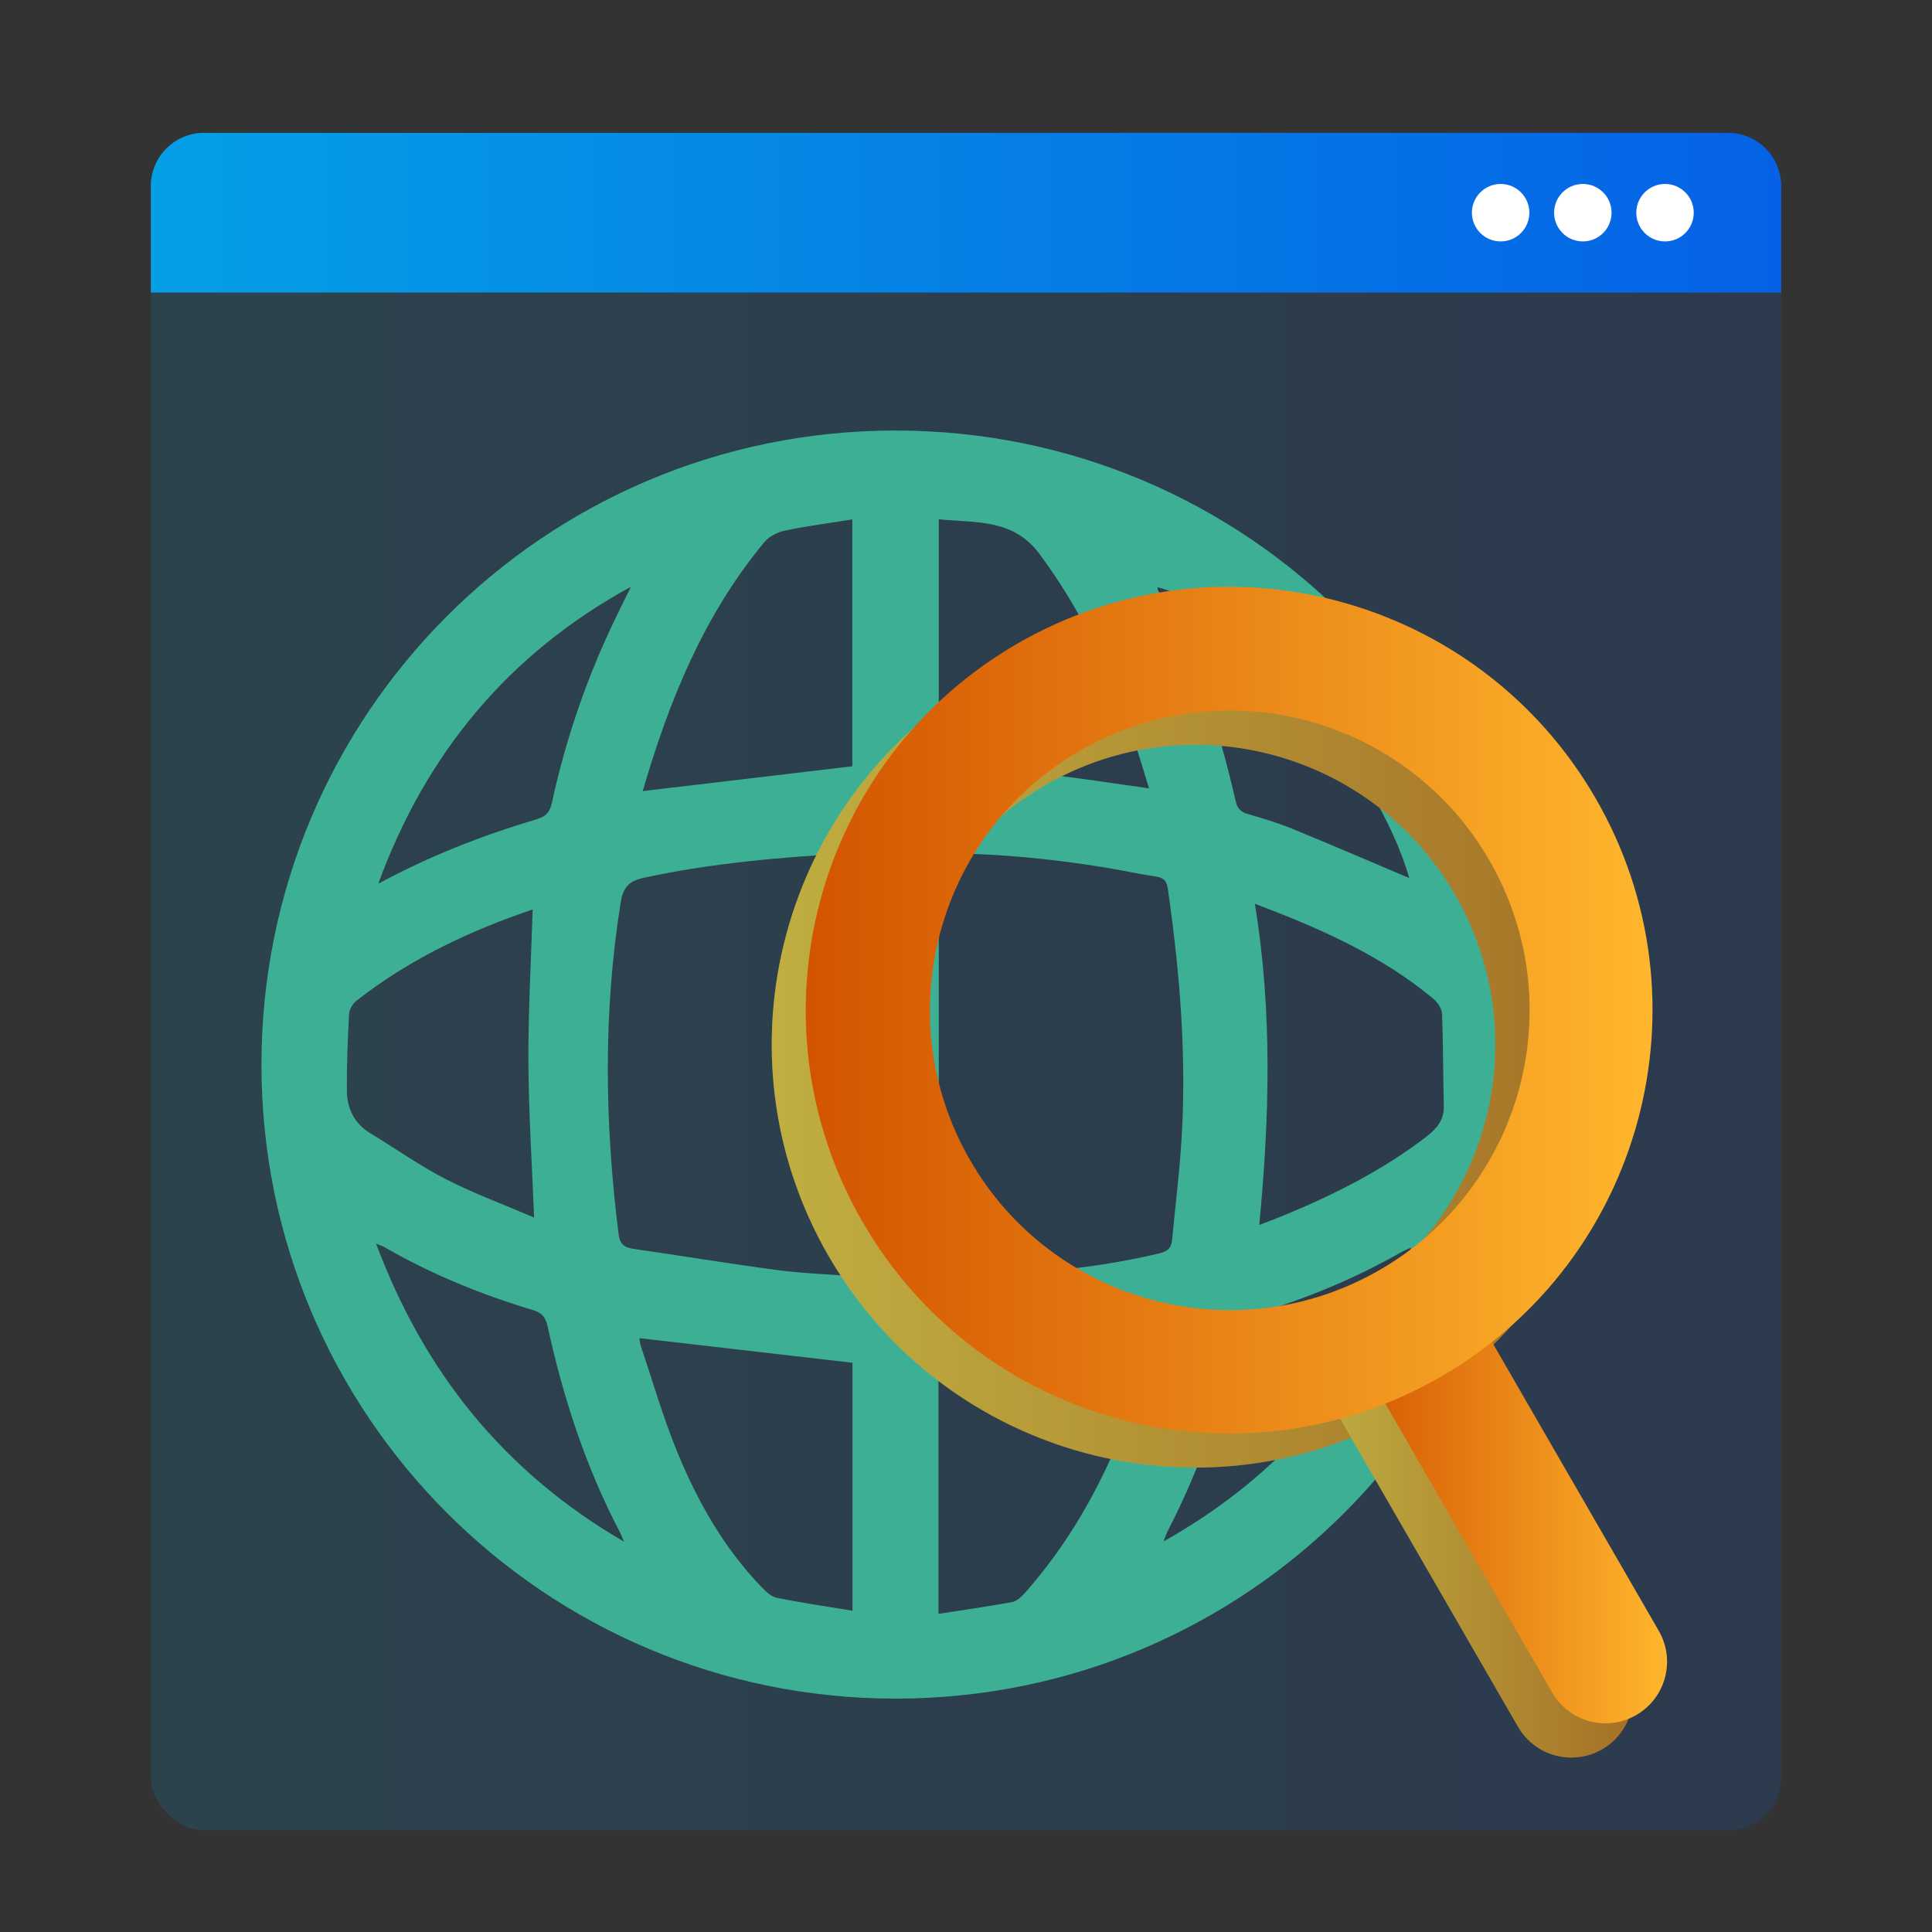
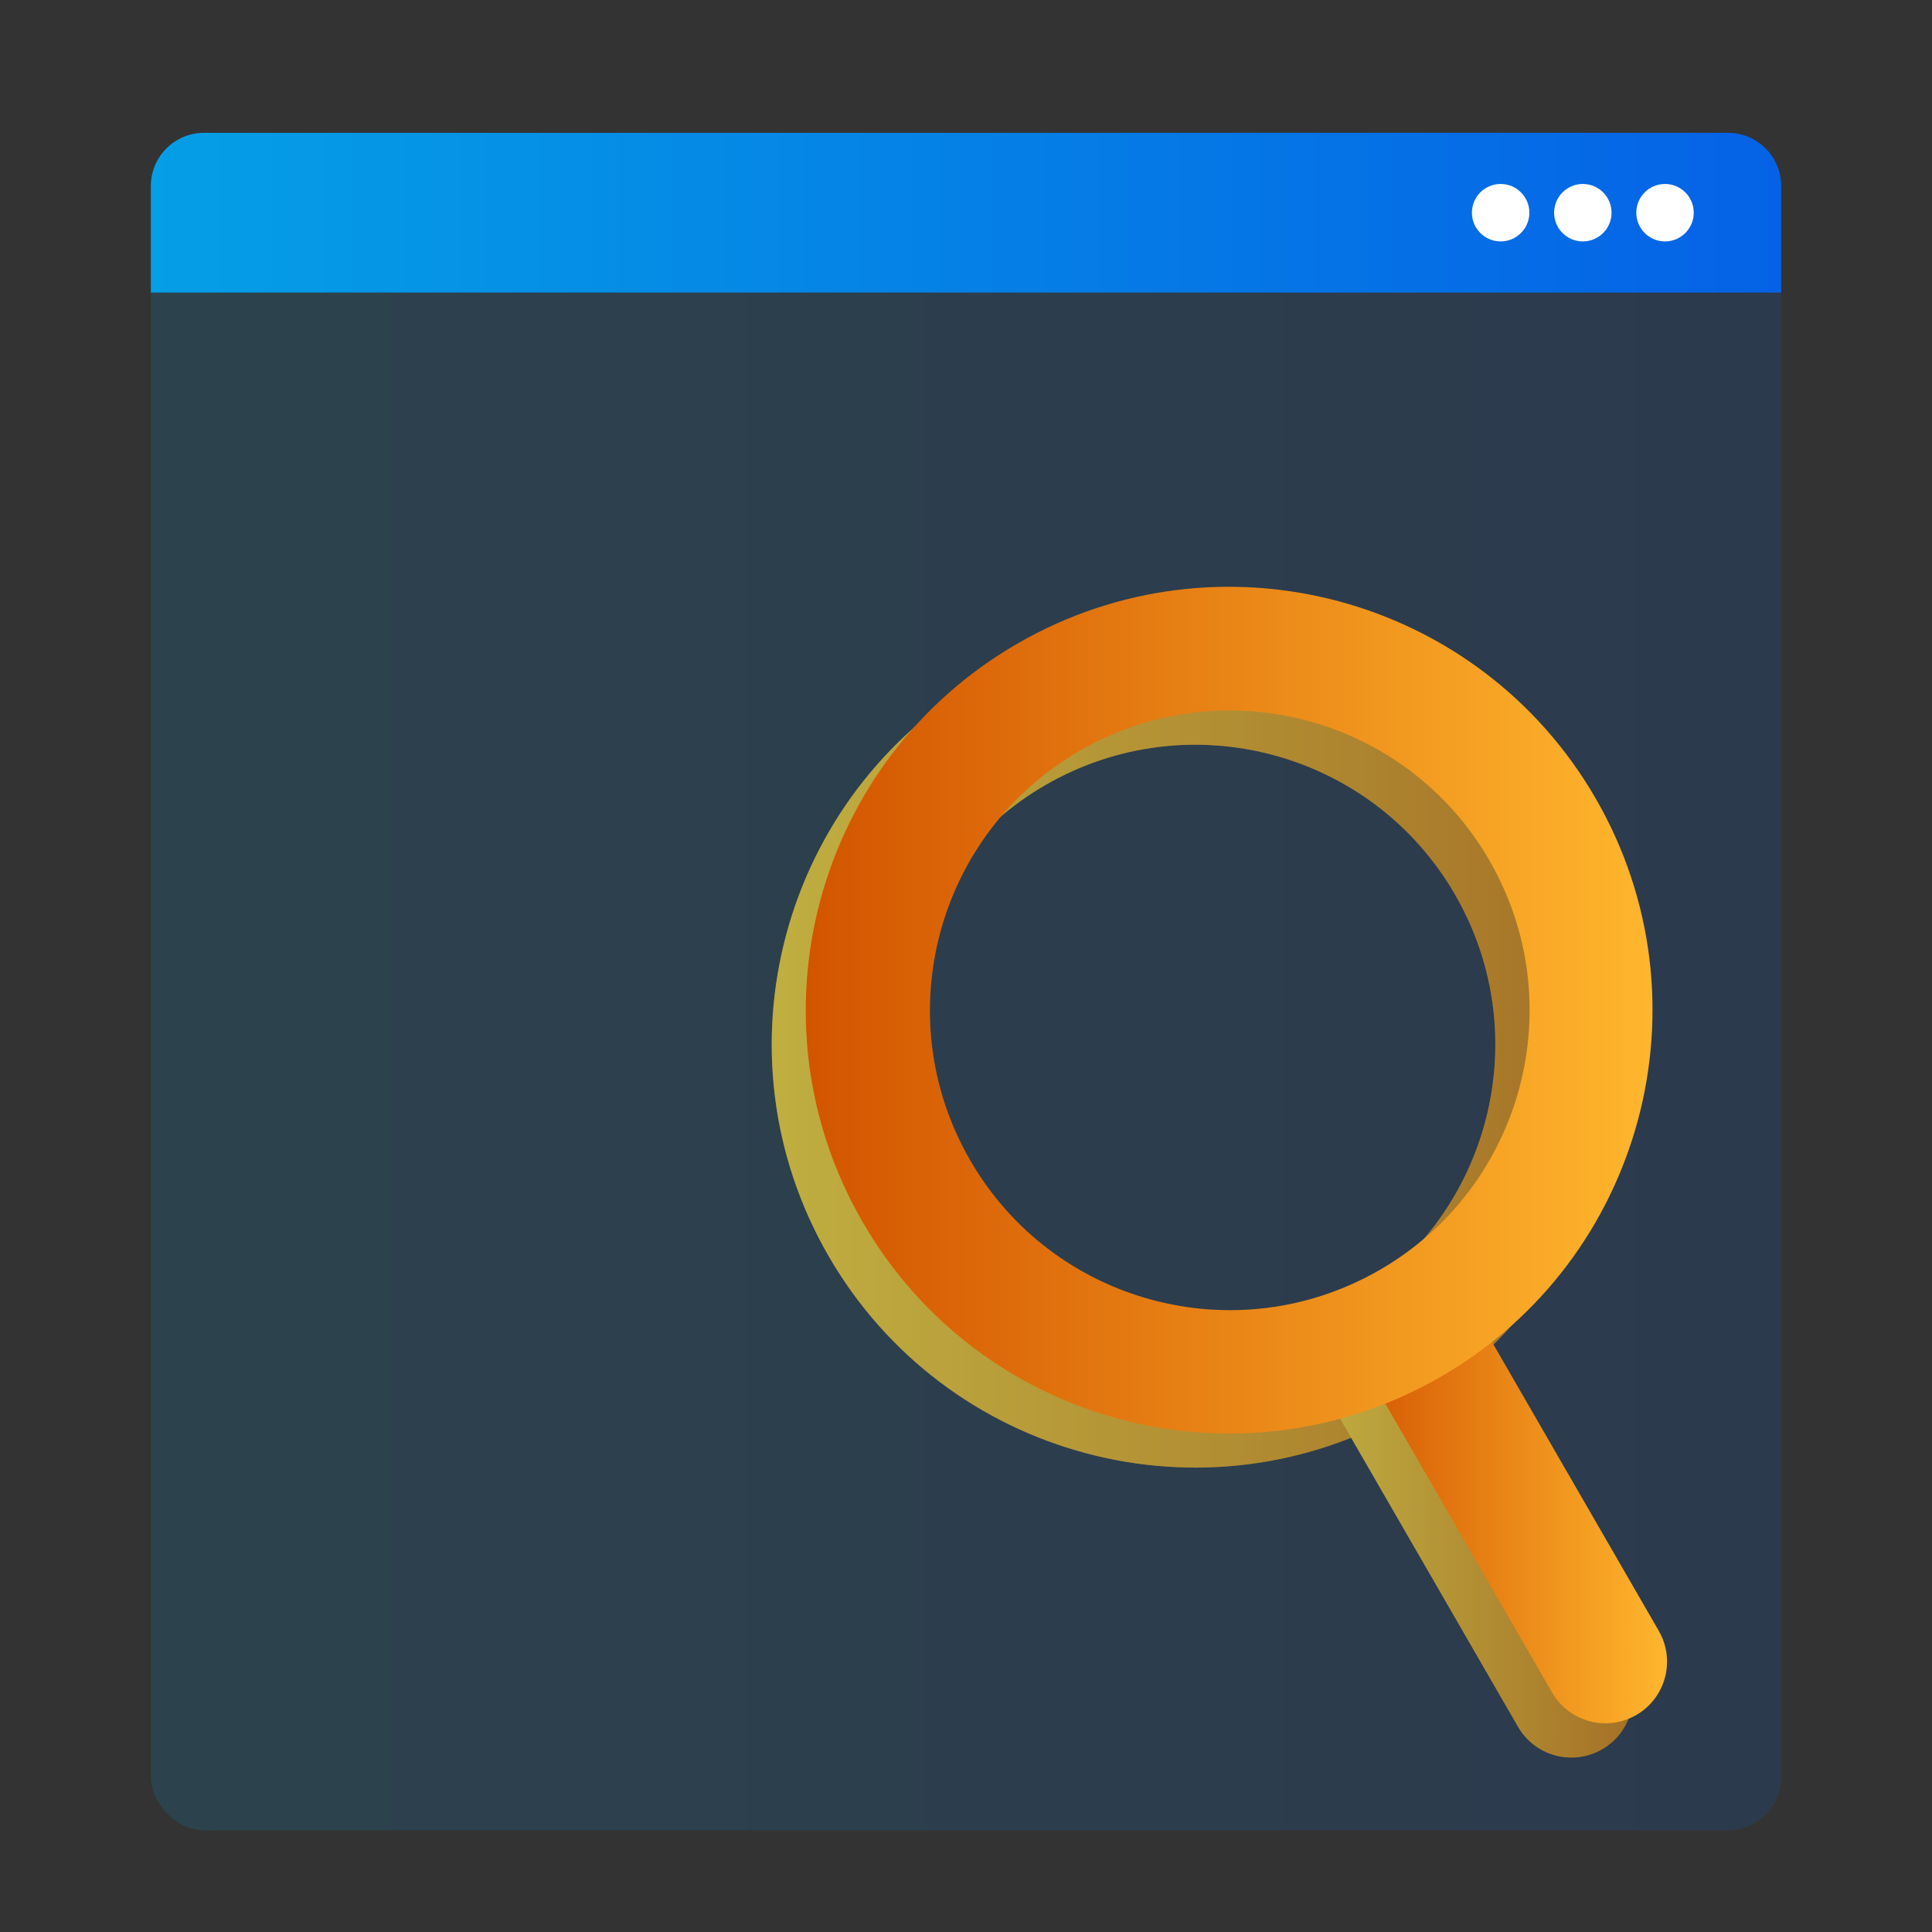
<svg xmlns="http://www.w3.org/2000/svg" xmlns:xlink="http://www.w3.org/1999/xlink" id="Layer_1" viewBox="0 0 100 100">
  <rect x="0" y="0" width="100" height="100" fill="#333333" stroke="none" />
  <defs>
    <style>.cls-1{fill:url(#linear-gradient-2);}.cls-2{fill:#fff;}.cls-3{fill:#3daf95;}.cls-4{fill:url(#linear-gradient-6);}.cls-5{fill:url(#linear-gradient-5);}.cls-6{fill:#221f1f;}.cls-7{fill:url(#linear-gradient);opacity:.15;}.cls-8{fill:url(#linear-gradient-3);}.cls-9{opacity:.25;}.cls-10{fill:url(#linear-gradient-4);}</style>
    <linearGradient id="linear-gradient" x1="7.809" y1="50.806" x2="92.192" y2="50.806" gradientUnits="userSpaceOnUse">
      <stop offset="0" stop-color="#059fe6" />
      <stop offset="1" stop-color="#0562e6" />
    </linearGradient>
    <linearGradient id="linear-gradient-2" x1="7.808" y1="11.009" y2="11.009" xlink:href="#linear-gradient" />
    <linearGradient id="linear-gradient-3" x1="39.944" y1="-4683.919" x2="83.772" y2="-4683.919" gradientTransform="translate(0 -4629.87) scale(1 -1)" gradientUnits="userSpaceOnUse">
      <stop offset="0" stop-color="#f4de4c" />
      <stop offset="1" stop-color="#d08c29" />
    </linearGradient>
    <linearGradient id="linear-gradient-4" x1="67.575" y1="-4708.933" x2="84.52" y2="-4708.933" gradientTransform="translate(.002 -4629.875) scale(1 -1)" xlink:href="#linear-gradient-3" />
    <linearGradient id="linear-gradient-5" x1="69.338" y1="-4707.162" x2="86.283" y2="-4707.162" gradientTransform="translate(.004 -4629.877) scale(1 -1)" gradientUnits="userSpaceOnUse">
      <stop offset="0" stop-color="#d35400" />
      <stop offset="1" stop-color="#ffb62d" />
    </linearGradient>
    <linearGradient id="linear-gradient-6" x1="41.705" y1="-4682.157" x2="85.533" y2="-4682.157" gradientTransform="translate(0 -4629.87) scale(1 -1)" xlink:href="#linear-gradient-5" />
  </defs>
  <g>
    <rect class="cls-7" x="7.809" y="6.877" width="84.384" height="87.858" rx="2.752" ry="2.752" />
    <path class="cls-1" d="M92.192,9.629v5.513H7.808v-5.513c0-1.52,1.234-2.753,2.753-2.753H89.442c1.52,0,2.75,1.234,2.75,2.753Z" />
    <circle class="cls-2" cx="86.181" cy="11.009" r="1.487" />
    <circle class="cls-2" cx="81.927" cy="11.009" r="1.487" />
    <circle class="cls-2" cx="77.673" cy="11.009" r="1.487" />
  </g>
-   <path class="cls-3" d="M46.373,87.92c-18.149,.006-32.833-14.661-32.84-32.802-.007-18.148,14.659-32.827,32.806-32.834,18.18-.007,32.862,14.687,32.841,32.869-.02,18.109-14.691,32.762-32.808,32.768Zm2.219-43.753v21.882c3.878-.044,7.683-.283,11.426-1.177,.431-.103,.612-.285,.651-.703,.145-1.563,.338-3.123,.453-4.688,.332-4.52-.035-9.006-.675-13.48-.06-.417-.22-.576-.63-.634-.855-.122-1.7-.316-2.553-.455-2.856-.466-5.727-.749-8.673-.745Zm-4.454-.01c-3.697,.208-7.298,.512-10.852,1.286-.792,.172-1.045,.557-1.162,1.286-.912,5.717-.823,11.434-.104,17.16,.061,.488,.281,.681,.754,.749,2.478,.356,4.948,.767,7.43,1.097,1.296,.172,2.609,.216,3.934,.319v-21.896Zm20.816,2.622c.909,5.585,.76,11.046,.225,16.624,.518-.2,.897-.339,1.27-.493,2.615-1.082,5.13-2.343,7.385-4.081,.533-.411,.914-.855,.897-1.577-.038-1.59-.028-3.182-.091-4.771-.011-.271-.229-.601-.45-.785-2.697-2.245-5.85-3.636-9.236-4.917Zm-37.383,.295c-3.225,1.09-6.36,2.559-9.131,4.732-.189,.149-.359,.442-.372,.677-.07,1.317-.124,2.637-.114,3.955,.007,.933,.379,1.716,1.225,2.226,1.303,.787,2.551,1.679,3.902,2.371,1.468,.752,3.028,1.325,4.564,1.983-.109-2.771-.283-5.405-.295-8.039-.012-2.632,.14-5.266,.22-7.906Zm16.554,36.297v-12.835c-3.704-.428-7.353-.849-11.031-1.274,.022,.121,.03,.276,.078,.418,.617,1.828,1.152,3.69,1.883,5.472,1.048,2.556,2.405,4.951,4.337,6.969,.229,.239,.513,.52,.812,.58,1.283,.261,2.581,.448,3.921,.669Zm4.45,.162c1.29-.201,2.548-.379,3.797-.607,.236-.043,.475-.25,.646-.442,3.085-3.472,4.986-7.573,6.332-11.966,.11-.36,.203-.725,.279-.999-3.709,.362-7.38,.719-11.054,1.077v12.937Zm10.897-42.73c-.279-.897-.527-1.768-.822-2.623-1.171-3.395-2.69-6.604-4.848-9.508-1.378-1.855-3.327-1.592-5.211-1.796v12.836c1.842,.117,3.64,.181,5.426,.36,1.786,.179,3.56,.473,5.454,.732Zm-26.206,.144c3.67-.435,7.251-.859,10.851-1.285v-12.777c-1.202,.193-2.353,.342-3.485,.579-.384,.08-.821,.298-1.066,.593-3.145,3.783-4.941,8.229-6.299,12.891Zm39.677,4.502c-1.685-5.906-8.614-13.933-13.022-15.052,0,.043-.016,.094,.002,.125,1.982,3.419,3.164,7.133,4.038,10.958,.092,.403,.283,.554,.649,.66,.763,.221,1.529,.451,2.263,.751,2.033,.833,4.051,1.703,6.071,2.557Zm-40.286-15.077c-6.343,3.459-10.62,8.643-13.078,15.37,2.633-1.427,5.383-2.502,8.223-3.346,.495-.147,.67-.406,.771-.874,.709-3.257,1.784-6.392,3.224-9.4,.281-.586,.573-1.167,.86-1.75Zm40.386,34.198c-.243,.111-.345,.149-.439,.202-2.42,1.38-4.974,2.446-7.641,3.236-.504,.149-.723,.398-.836,.902-.803,3.584-1.983,7.038-3.673,10.308-.068,.131-.114,.274-.234,.569,6.227-3.506,10.416-8.498,12.822-15.218Zm-40.743,15.23c-.117-.274-.153-.376-.202-.47-1.769-3.369-2.939-6.951-3.748-10.656-.107-.489-.296-.725-.777-.87-2.667-.802-5.235-1.845-7.652-3.241-.1-.058-.214-.093-.458-.197,2.507,6.681,6.617,11.807,12.838,15.434Z" />
  <g>
    <path class="cls-8" d="M50.902,35.074c-10.479,6.051-14.069,19.451-8.018,29.931,6.051,10.479,19.451,14.069,29.931,8.018,10.478-6.05,14.069-19.448,8.021-29.927-6.052-10.479-19.452-14.07-29.933-8.023Zm18.722,32.439c-7.426,4.278-16.914,1.727-21.192-5.699-4.278-7.426-1.727-16.914,5.699-21.192,7.418-4.274,16.895-1.733,21.18,5.679,4.29,7.419,1.752,16.911-5.667,21.201-.007,.004-.013,.008-.02,.012Z" />
    <path class="cls-10" d="M67.577,70.334l5.523-3.189h0l10.994,19.042c.881,1.525,.358,3.475-1.167,4.356h0c-1.525,.881-3.475,.358-4.356-1.167h0l-10.994-19.042h0Z" />
    <g class="cls-9">
      <path class="cls-6" d="M50.902,35.074c-10.479,6.051-14.069,19.451-8.018,29.931,6.051,10.479,19.451,14.069,29.931,8.018,10.478-6.05,14.069-19.448,8.021-29.927-6.052-10.479-19.452-14.07-29.933-8.023Zm18.722,32.439c-7.426,4.278-16.914,1.727-21.192-5.699-4.278-7.426-1.727-16.914,5.699-21.192,7.418-4.274,16.895-1.733,21.18,5.679,4.29,7.419,1.752,16.911-5.667,21.201-.007,.004-.013,.008-.02,.012Z" />
      <path class="cls-6" d="M67.577,70.334l5.523-3.189h0l10.994,19.042c.881,1.525,.358,3.475-1.167,4.356h0c-1.525,.881-3.475,.358-4.356-1.167h0l-10.994-19.042h0Z" />
    </g>
    <path class="cls-5" d="M69.342,68.561l5.523-3.189h0l10.994,19.042c.881,1.525,.358,3.475-1.167,4.356h0c-1.525,.881-3.475,.358-4.356-1.167h0l-10.994-19.042h0Z" />
    <path class="cls-4" d="M52.663,33.312c-10.479,6.051-14.069,19.451-8.018,29.931,6.051,10.479,19.451,14.069,29.931,8.018,10.478-6.05,14.069-19.448,8.021-29.927-6.049-10.481-19.448-14.074-29.929-8.025-.001,.001-.003,.002-.004,.002Zm18.73,32.431c-7.428,4.275-16.915,1.718-21.189-5.709-4.275-7.428-1.718-16.915,5.709-21.189,7.413-4.266,16.88-1.73,21.167,5.671,4.296,7.416,1.767,16.91-5.649,21.206-.013,.007-.026,.015-.039,.022Z" />
  </g>
</svg>